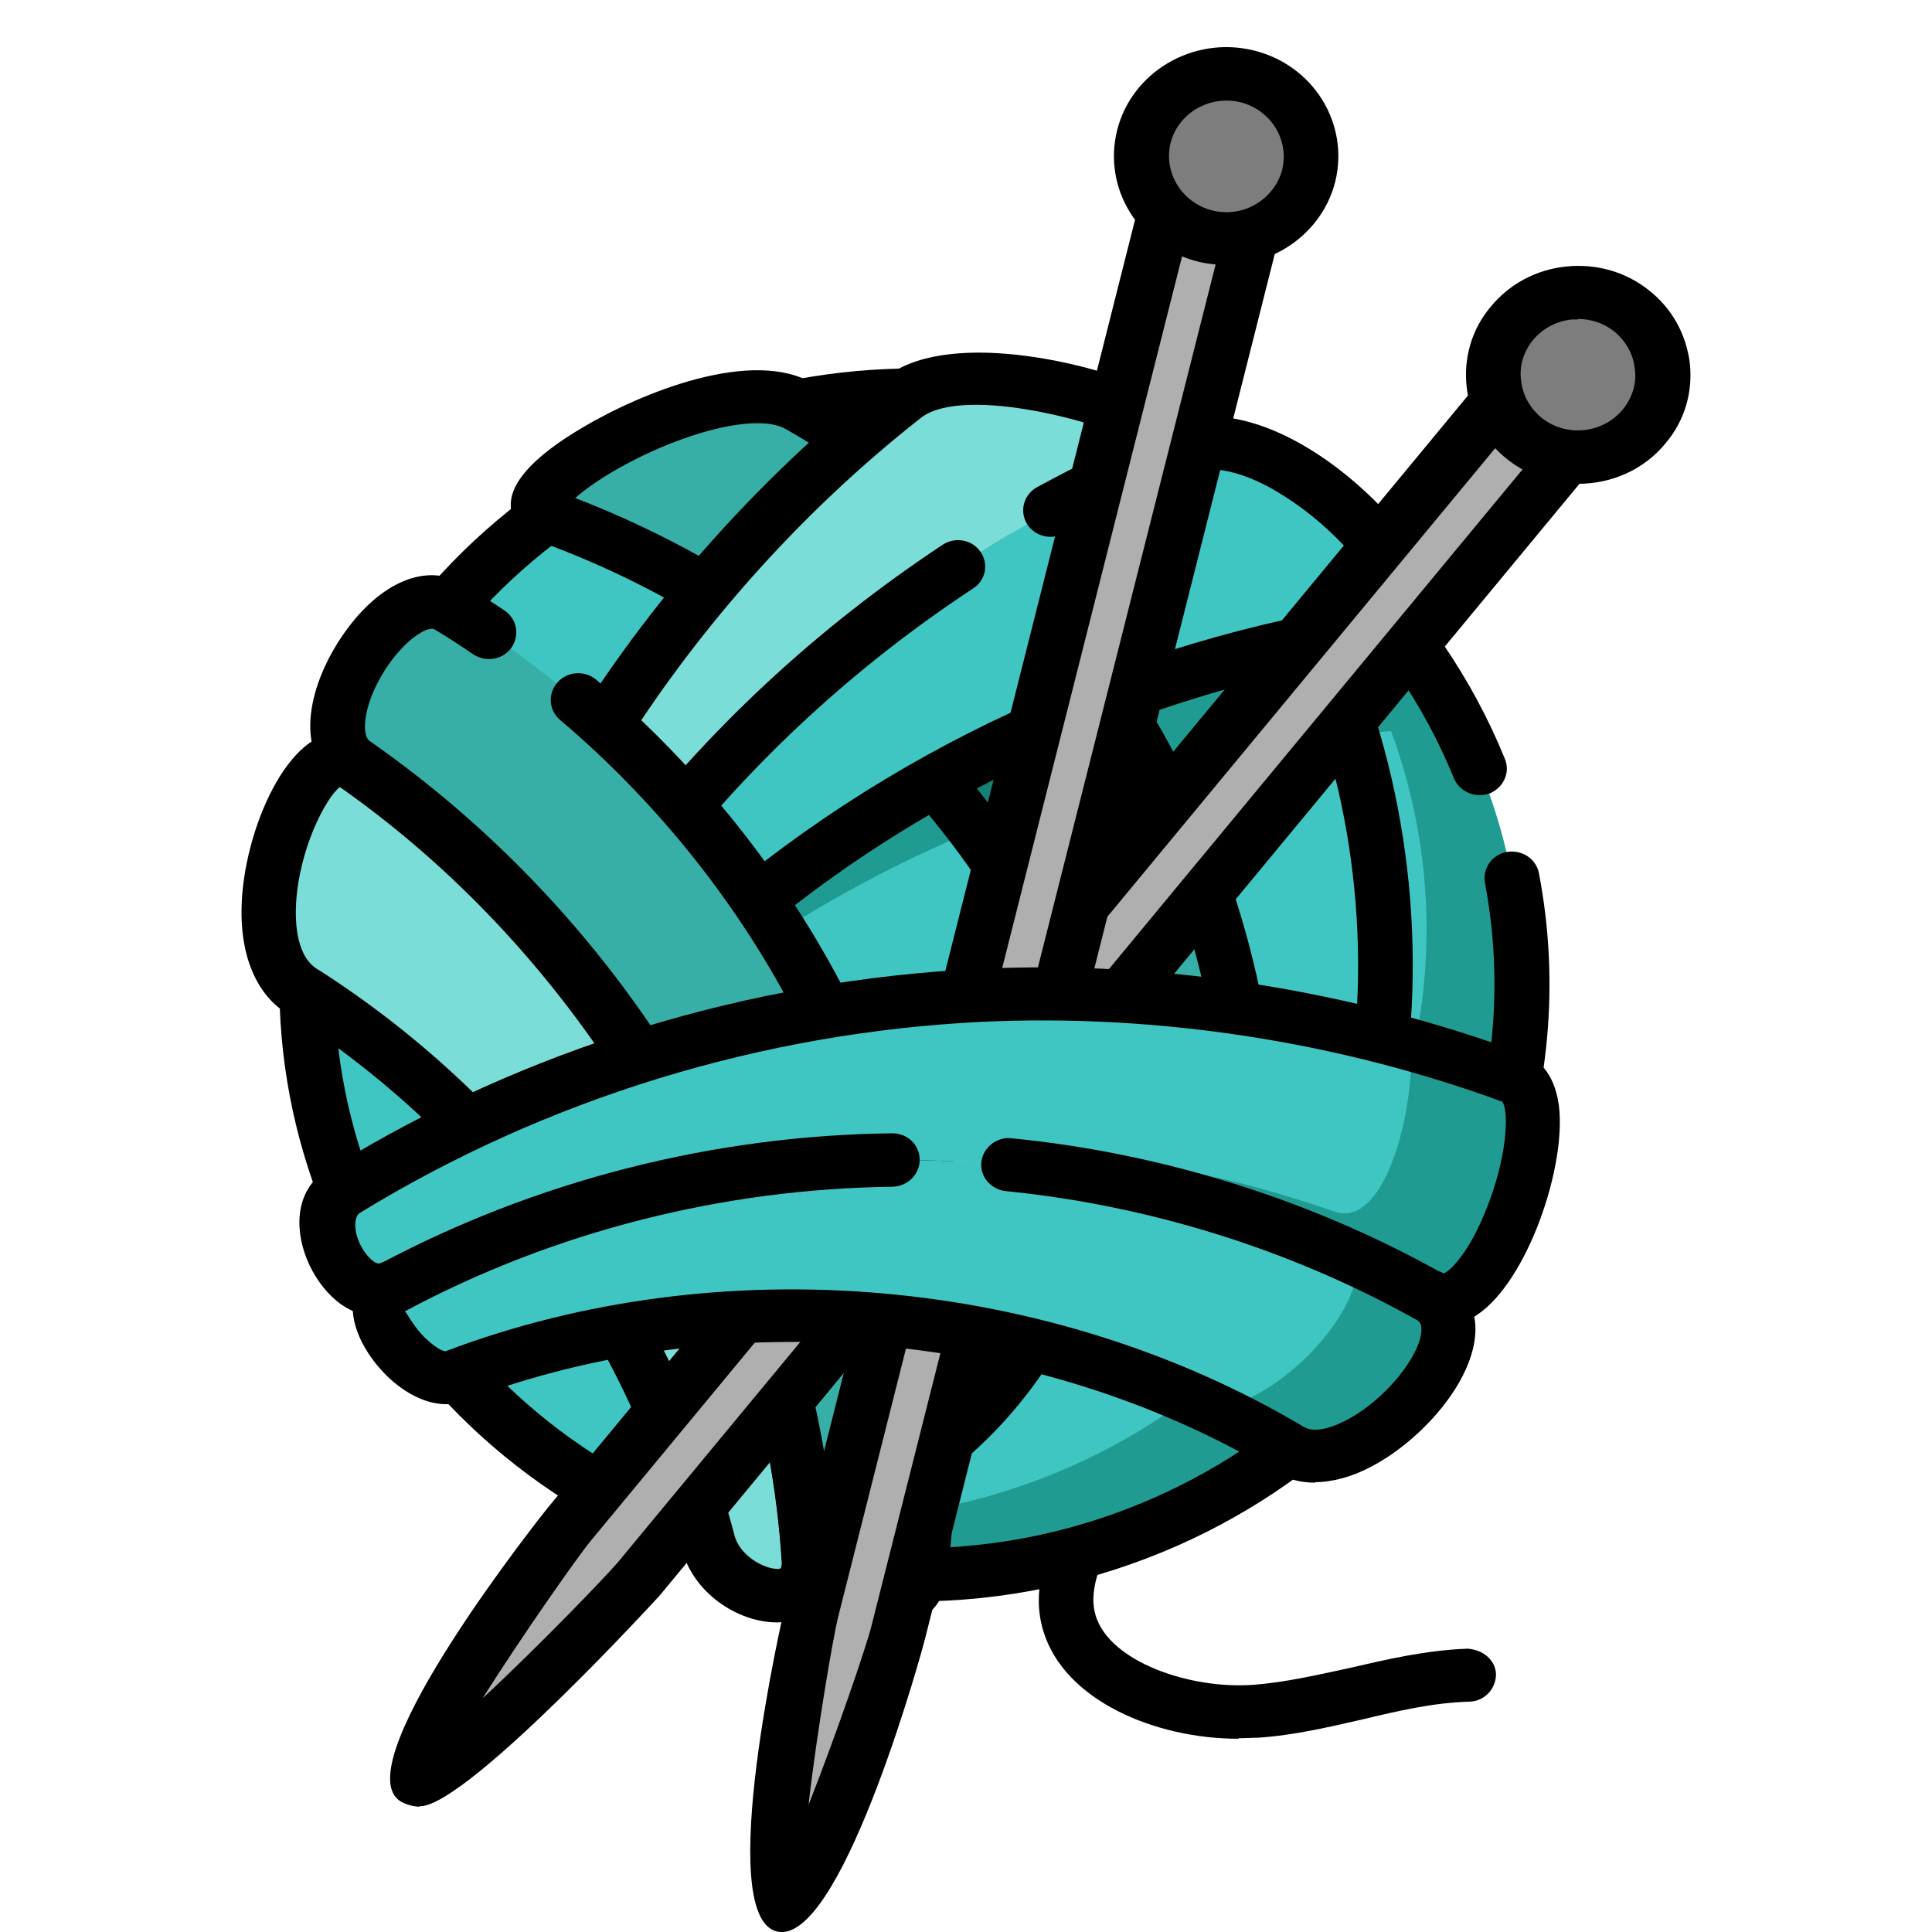
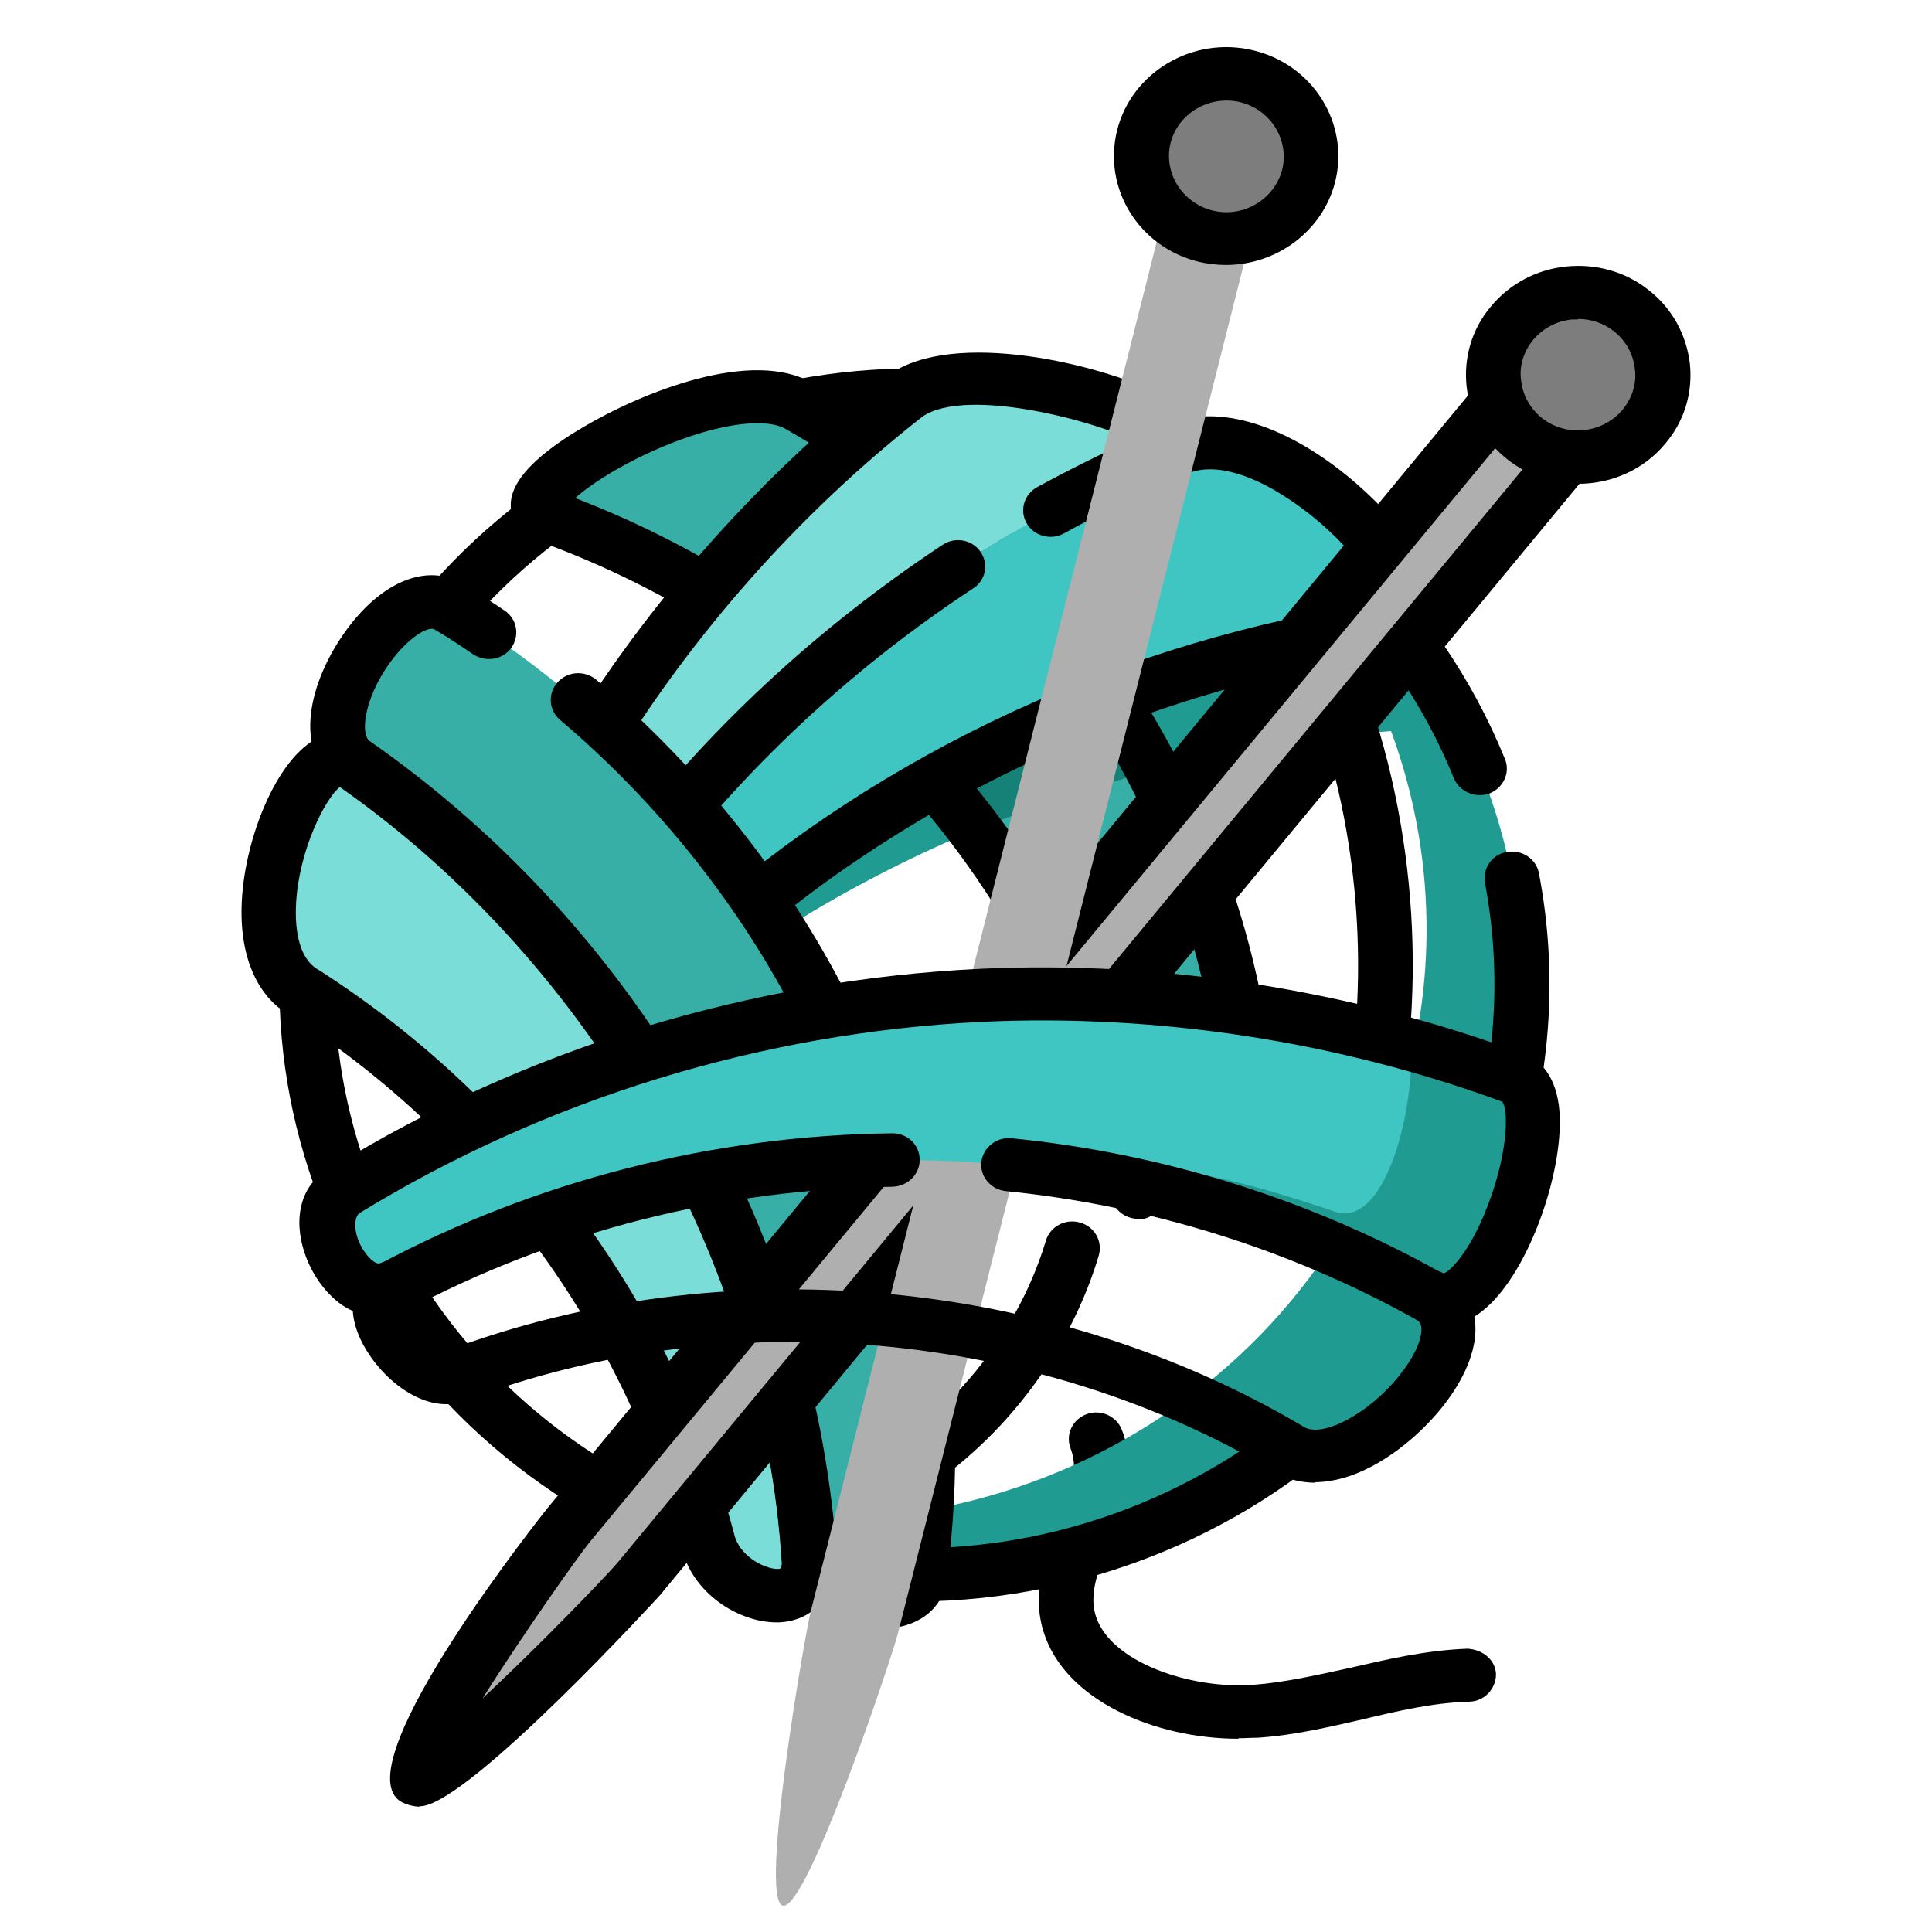
<svg xmlns="http://www.w3.org/2000/svg" width="34" height="34" viewBox="0 0 34 34" fill="none">
  <path d="M21.79 30.599C20.333 30.599 18.729 29.928 18.36 28.701C18.148 28.002 18.406 27.367 18.627 26.811C18.83 26.319 18.996 25.889 18.839 25.486C18.747 25.244 18.876 24.976 19.125 24.886C19.374 24.796 19.651 24.922 19.743 25.164C20.029 25.898 19.761 26.57 19.522 27.152C19.328 27.626 19.162 28.038 19.282 28.432C19.531 29.247 20.942 29.731 22.057 29.65C22.629 29.605 23.164 29.48 23.745 29.355C24.409 29.202 25.091 29.041 25.829 29.014C26.096 29.032 26.317 29.211 26.327 29.462C26.327 29.722 26.124 29.937 25.866 29.946C25.22 29.964 24.612 30.107 23.975 30.259C23.385 30.393 22.786 30.537 22.14 30.581C22.03 30.581 21.919 30.59 21.799 30.59L21.79 30.599Z" fill="black" />
-   <path d="M19.825 7.611C14.292 5.606 8.133 8.337 6.076 13.71C4.011 19.083 6.823 25.065 12.356 27.062C17.889 29.059 24.048 26.337 26.105 20.963C28.161 15.591 25.358 9.608 19.825 7.611Z" fill="#40C6C2" />
  <path d="M22.879 9.316C22.538 9.217 22.197 9.208 21.883 9.334C18.01 10.498 14.46 12.647 11.703 15.539L12.284 17.402C16.019 14.563 20.712 12.96 25.442 12.817C25.544 12.817 25.618 12.781 25.673 12.727C25.009 11.429 24.069 10.256 22.888 9.316" fill="#1F9B92" />
  <path d="M20.728 7.979C24.499 10.657 26.141 15.528 24.426 19.988C22.36 25.361 16.21 28.092 10.677 26.086C10.373 25.979 10.069 25.853 9.783 25.719C10.557 26.265 11.424 26.722 12.365 27.062C17.897 29.068 24.057 26.337 26.113 20.964C28.059 15.886 25.661 10.272 20.728 7.979Z" fill="#1F9B92" />
  <path d="M15.924 26.349C15.767 26.349 15.62 26.278 15.528 26.143C15.38 25.929 15.435 25.642 15.657 25.498C16.966 24.639 17.962 23.305 18.405 21.836C18.478 21.585 18.746 21.442 19.004 21.514C19.262 21.585 19.41 21.845 19.336 22.096C18.838 23.77 17.695 25.293 16.201 26.269C16.118 26.323 16.026 26.349 15.933 26.349H15.924Z" fill="black" />
  <path d="M24.05 20.472C24.05 20.472 23.985 20.472 23.948 20.463C23.69 20.409 23.524 20.158 23.579 19.907C24.169 17.293 23.939 14.472 22.952 11.973C22.473 10.782 21.827 9.645 21.025 8.615C20.868 8.409 20.905 8.114 21.117 7.962C21.329 7.809 21.634 7.845 21.791 8.051C22.648 9.152 23.34 10.352 23.847 11.633C24.907 14.302 25.147 17.311 24.52 20.105C24.474 20.32 24.271 20.472 24.05 20.472Z" fill="black" />
  <path d="M16.101 28.192C14.782 28.192 13.463 27.96 12.191 27.503C9.397 26.491 7.175 24.485 5.93 21.843C4.694 19.211 4.584 16.265 5.626 13.542C7.774 7.936 14.22 5.08 19.992 7.166C22.952 8.241 25.322 10.498 26.483 13.354C26.585 13.596 26.456 13.864 26.216 13.963C25.967 14.053 25.69 13.936 25.589 13.703C24.529 11.088 22.362 9.029 19.66 8.044C14.395 6.136 8.493 8.751 6.529 13.864C4.565 18.987 7.258 24.709 12.523 26.616C15.077 27.539 17.853 27.449 20.333 26.348C22.814 25.246 24.704 23.276 25.654 20.796C26.299 19.112 26.465 17.294 26.133 15.539C26.087 15.288 26.253 15.037 26.52 14.993C26.788 14.948 27.037 15.118 27.083 15.369C27.452 17.294 27.267 19.282 26.557 21.118C25.515 23.831 23.45 25.99 20.73 27.198C19.245 27.852 17.677 28.183 16.091 28.183L16.101 28.192Z" fill="black" />
  <path d="M19.317 11.945C17.97 9.984 16.154 8.336 14.07 7.145C12.724 6.339 8.648 8.686 9.625 9.071C12.05 9.948 14.264 11.39 16.015 13.244C18.053 15.402 19.455 18.115 20.036 20.981L22.018 19.888C21.889 17.067 20.949 14.291 19.326 11.936" fill="#37AFA6" />
  <path d="M18.369 10.707C17.29 11.227 16.248 11.835 15.271 12.507C15.529 12.749 15.778 12.991 16.018 13.251C16.424 13.68 16.811 14.137 17.161 14.612C18.176 14.191 19.218 13.842 20.287 13.564C20.001 13.009 19.679 12.471 19.319 11.952C19.024 11.522 18.701 11.11 18.369 10.707Z" fill="#168277" />
  <path d="M20.029 21.451C19.964 21.451 19.89 21.433 19.826 21.406C19.688 21.344 19.586 21.218 19.558 21.075C18.996 18.272 17.65 15.666 15.658 13.562C13.961 11.771 11.822 10.365 9.452 9.514C9.176 9.407 9.01 9.2 8.991 8.95C8.982 8.789 8.936 8.296 10.264 7.517C11.26 6.926 13.242 6.102 14.321 6.756C16.47 7.974 18.341 9.684 19.715 11.69C21.384 14.126 22.343 16.956 22.482 19.875C22.482 20.054 22.399 20.215 22.242 20.305L20.259 21.397C20.186 21.442 20.103 21.46 20.02 21.46L20.029 21.451ZM10.116 8.762C12.486 9.675 14.644 11.108 16.368 12.935C18.323 15.012 19.697 17.538 20.361 20.269L21.513 19.633C21.338 16.983 20.444 14.421 18.922 12.21C17.622 10.32 15.861 8.708 13.832 7.553C13.565 7.392 13.012 7.418 12.348 7.615C11.38 7.902 10.494 8.43 10.126 8.762H10.116Z" fill="black" />
  <path d="M6.197 13.418C10.854 16.66 13.906 22.015 14.238 27.576C14.118 28.516 12.652 28.023 12.458 27.11C11.425 23.215 8.862 19.713 5.404 17.492C3.855 16.669 5.349 12.791 6.197 13.418Z" fill="#7ADDD8" />
  <path d="M13.666 28.551C12.984 28.551 12.163 28.023 11.988 27.208C10.992 23.447 8.493 20.044 5.137 17.886C4.556 17.581 4.224 16.883 4.252 15.951C4.279 14.832 4.851 13.328 5.626 12.969C5.921 12.835 6.234 12.862 6.483 13.041C11.296 16.399 14.376 21.817 14.717 27.548C14.644 28.166 14.247 28.524 13.712 28.551C13.694 28.551 13.675 28.551 13.666 28.551ZM5.985 13.847C5.727 14.044 5.266 14.948 5.211 15.889C5.192 16.238 5.211 16.865 5.626 17.08C9.213 19.381 11.859 22.99 12.919 26.993C13.002 27.369 13.427 27.602 13.675 27.611C13.74 27.611 13.749 27.611 13.758 27.512C13.436 22.256 10.457 16.99 5.976 13.847H5.985Z" fill="black" />
  <path d="M20.647 7.944C16.931 9.511 13.648 12.046 11.242 15.207L12.035 16.998C15.419 13.774 19.9 11.669 24.584 11.025C25.829 10.819 22.51 6.995 20.647 7.944Z" fill="#40C6C2" />
  <path d="M15.935 6.96C13.593 8.796 11.61 11.062 10.126 13.605L11.232 15.217C13.639 12.047 16.921 9.521 20.637 7.954C21.495 7.56 17.235 6.047 15.935 6.969" fill="#7ADDD8" />
  <path d="M12.027 17.475C12.027 17.475 11.963 17.475 11.935 17.475C11.778 17.448 11.649 17.34 11.585 17.197L10.792 15.406C10.727 15.254 10.745 15.075 10.847 14.94C12.424 12.863 14.36 11.063 16.592 9.585C16.813 9.442 17.108 9.496 17.256 9.711C17.403 9.926 17.348 10.212 17.126 10.355C15.061 11.716 13.263 13.373 11.778 15.272L12.193 16.203C15.513 13.239 19.791 11.251 24.337 10.588C24.199 10.203 23.553 9.316 22.548 8.699C22.152 8.448 21.396 8.081 20.852 8.358C20.105 8.672 19.404 9.012 18.722 9.388C18.491 9.514 18.196 9.433 18.067 9.209C17.938 8.985 18.021 8.699 18.251 8.573C18.961 8.188 19.69 7.83 20.437 7.517C21.248 7.105 22.392 7.364 23.553 8.251C24.374 8.878 25.508 10.105 25.296 10.929C25.222 11.224 24.974 11.43 24.651 11.484C19.994 12.129 15.633 14.206 12.359 17.331C12.267 17.421 12.147 17.466 12.018 17.466L12.027 17.475Z" fill="black" />
  <path d="M11.241 15.682C11.084 15.682 10.936 15.61 10.844 15.476L9.737 13.864C9.636 13.72 9.627 13.524 9.719 13.371C11.222 10.801 13.269 8.455 15.648 6.592C16.791 5.786 19.373 6.404 20.489 6.968C20.849 7.148 21.255 7.407 21.245 7.819C21.245 7.927 21.199 8.204 20.858 8.365C20.618 8.473 20.332 8.374 20.212 8.142C20.166 8.052 20.157 7.953 20.176 7.864C19.466 7.443 17.013 6.78 16.229 7.336C14.044 9.046 12.135 11.213 10.706 13.586L11.646 14.956C11.794 15.171 11.738 15.458 11.517 15.601C11.434 15.655 11.342 15.682 11.25 15.682H11.241Z" fill="black" />
  <path d="M7.894 10.684C10.679 12.394 12.984 14.857 14.45 17.722C16.018 20.794 16.617 24.322 16.165 27.725C16.073 28.62 14.266 28.11 14.247 27.564C13.915 22.003 10.863 16.657 6.206 13.406C5.284 12.725 6.935 10.102 7.894 10.675" fill="#37AFA6" />
  <path d="M15.464 28.673C15.464 28.673 15.418 28.673 15.4 28.673C14.727 28.646 13.786 28.252 13.768 27.572C13.445 22.216 10.439 16.924 5.93 13.781C5.146 13.199 5.45 11.999 6.059 11.139C6.695 10.235 7.516 9.894 8.152 10.279C8.401 10.432 8.641 10.584 8.881 10.745C9.102 10.897 9.148 11.184 9 11.399C8.844 11.614 8.549 11.659 8.327 11.515C8.106 11.363 7.875 11.211 7.645 11.076C7.544 11.014 7.184 11.211 6.852 11.676C6.4 12.312 6.345 12.921 6.502 13.038C11.306 16.387 14.386 21.805 14.736 27.536C14.764 27.545 15.04 27.706 15.372 27.733C15.584 27.759 15.676 27.706 15.695 27.697C16.137 24.348 15.547 20.891 14.035 17.927C13.03 15.957 11.591 14.139 9.858 12.671C9.655 12.5 9.637 12.205 9.812 12.008C9.987 11.811 10.291 11.793 10.494 11.963C12.32 13.512 13.841 15.428 14.902 17.506C16.497 20.64 17.124 24.285 16.663 27.768C16.608 28.315 16.147 28.664 15.492 28.664L15.464 28.673Z" fill="black" />
  <path d="M27.063 6.247L28.29 7.206L11.249 27.802C10.973 28.134 7.662 31.59 7.321 31.322C6.98 31.053 9.746 27.175 10.014 26.844L27.054 6.247H27.063Z" fill="#AFAFAF" />
  <path d="M7.395 31.795C7.275 31.795 7.109 31.751 7.017 31.679C6.104 30.963 9.599 26.584 9.636 26.539L26.676 5.942C26.842 5.745 27.146 5.709 27.349 5.871L28.576 6.829C28.677 6.909 28.741 7.017 28.751 7.142C28.76 7.268 28.723 7.393 28.649 7.483L11.609 28.079C11.609 28.079 8.308 31.688 7.423 31.786C7.404 31.786 7.395 31.786 7.376 31.786L7.395 31.795ZM27.137 6.892L10.392 27.121C10.17 27.39 9.193 28.778 8.492 29.888C9.46 28.992 10.641 27.765 10.871 27.497L27.616 7.268L27.137 6.892Z" fill="black" />
  <path d="M20.757 2.703L22.288 3.07L15.805 28.735C15.704 29.147 14.201 33.634 13.777 33.535C13.352 33.437 14.164 28.78 14.265 28.368L20.748 2.703H20.757Z" fill="#AFAFAF" />
-   <path d="M13.758 34.001C13.758 34.001 13.703 34.001 13.675 33.992C12.541 33.723 13.805 28.314 13.814 28.261L20.296 2.596C20.324 2.479 20.407 2.372 20.517 2.309C20.628 2.246 20.757 2.228 20.877 2.255L22.408 2.622C22.666 2.685 22.823 2.936 22.758 3.186L16.276 28.851C16.267 28.905 14.883 34.001 13.758 34.001ZM21.117 3.267L14.745 28.475C14.662 28.816 14.376 30.472 14.229 31.762C14.708 30.553 15.252 28.959 15.335 28.619L21.707 3.41L21.108 3.267H21.117Z" fill="black" />
  <path d="M21.577 4.197C22.402 4.197 23.071 3.548 23.071 2.747C23.071 1.945 22.402 1.296 21.577 1.296C20.752 1.296 20.084 1.945 20.084 2.747C20.084 3.548 20.752 4.197 21.577 4.197Z" fill="#7D7D7D" />
  <path d="M21.578 4.663C21.421 4.663 21.264 4.645 21.108 4.61C20.047 4.359 19.402 3.32 19.66 2.29C19.918 1.269 20.988 0.633 22.048 0.884C23.108 1.135 23.754 2.174 23.496 3.204C23.274 4.072 22.463 4.663 21.578 4.663ZM20.6 2.514C20.471 3.042 20.803 3.571 21.338 3.705C21.882 3.839 22.426 3.508 22.564 2.989C22.694 2.46 22.362 1.932 21.827 1.798C21.283 1.672 20.739 1.986 20.6 2.514Z" fill="black" />
  <path d="M27.775 8.048C28.6 8.048 29.268 7.399 29.268 6.598C29.268 5.797 28.6 5.147 27.775 5.147C26.95 5.147 26.281 5.797 26.281 6.598C26.281 7.399 26.95 8.048 27.775 8.048Z" fill="#7D7D7D" />
  <path d="M27.774 8.514C27.341 8.514 26.907 8.38 26.539 8.093C26.124 7.771 25.866 7.314 25.81 6.804C25.755 6.293 25.902 5.792 26.234 5.398C26.566 4.995 27.037 4.744 27.562 4.69C28.088 4.637 28.604 4.78 29.01 5.102C29.425 5.425 29.674 5.881 29.738 6.392C29.794 6.902 29.646 7.404 29.314 7.798C28.927 8.272 28.355 8.514 27.774 8.514ZM27.774 5.622C27.774 5.622 27.701 5.622 27.664 5.622C27.396 5.649 27.157 5.774 26.981 5.98C26.815 6.186 26.732 6.437 26.769 6.696C26.797 6.956 26.926 7.189 27.138 7.359C27.571 7.699 28.208 7.628 28.558 7.207C28.724 7.001 28.807 6.75 28.77 6.49C28.742 6.231 28.613 5.998 28.401 5.828C28.217 5.684 27.996 5.613 27.765 5.613L27.774 5.622Z" fill="black" />
  <path d="M6.907 22.656C9.894 21.062 13.334 20.283 16.736 20.435C19.696 20.569 22.61 21.402 25.173 22.826C26.262 23.39 27.599 19.325 26.649 18.985C23.67 17.874 20.452 17.372 17.262 17.516C13.306 17.704 9.415 18.904 6.067 20.954C5.311 21.286 6.067 23.023 6.907 22.647" fill="#40C6C2" />
  <path d="M26.648 18.984C26.057 18.76 25.449 18.563 24.84 18.393C24.868 19.745 24.333 21.581 23.512 21.33C20.543 20.319 19.852 20.533 18.422 20.677C17.823 20.757 18.45 20.542 17.86 20.677C19.28 20.417 17.731 20.614 19.169 20.677C22.129 20.802 22.599 21.393 25.163 22.826C26.251 23.39 27.588 19.325 26.638 18.984" fill="#1F9B92" />
  <path d="M25.386 23.346C25.238 23.346 25.091 23.31 24.952 23.238C24.722 23.122 24.63 22.835 24.75 22.603C24.879 22.37 25.164 22.289 25.404 22.406L25.183 22.817L25.413 22.406C25.487 22.388 25.81 22.11 26.114 21.385C26.538 20.382 26.557 19.54 26.437 19.388C23.56 18.331 20.379 17.839 17.29 17.982C13.408 18.17 9.618 19.334 6.326 21.349C6.215 21.43 6.215 21.752 6.427 22.047C6.446 22.074 6.603 22.28 6.704 22.227C6.944 22.119 7.23 22.227 7.34 22.459C7.451 22.692 7.34 22.97 7.1 23.077C6.75 23.229 6.354 23.194 6.012 22.961C5.542 22.63 5.219 21.958 5.275 21.385C5.312 20.991 5.524 20.686 5.865 20.534C9.24 18.457 13.186 17.247 17.234 17.05C20.453 16.898 23.772 17.418 26.815 18.546C27.055 18.636 27.35 18.859 27.433 19.45C27.571 20.525 26.88 22.549 25.994 23.14C25.801 23.274 25.589 23.337 25.386 23.337V23.346Z" fill="black" />
-   <path d="M6.907 22.656C9.894 21.062 13.334 20.283 16.736 20.435C19.696 20.569 22.61 21.402 25.173 22.826C26.418 23.542 23.855 26.229 22.702 25.503C18.378 22.933 12.79 22.414 8.059 24.196C7.386 24.491 6.233 22.996 6.907 22.656Z" fill="#40C6C2" />
  <path d="M25.174 22.815C24.75 22.582 24.325 22.359 23.883 22.162C23.984 23.111 22.518 24.642 21.384 24.795C21.836 25.009 22.278 25.242 22.702 25.502C23.855 26.227 26.419 23.541 25.174 22.824" fill="#1F9B92" />
  <path d="M23.153 26.093C22.885 26.093 22.645 26.031 22.433 25.896C18.229 23.398 12.788 22.914 8.224 24.634C7.56 24.929 6.739 24.338 6.37 23.622C6.011 22.905 6.306 22.431 6.666 22.243C6.896 22.126 7.191 22.207 7.32 22.44C7.44 22.664 7.357 22.95 7.117 23.076C7.154 23.076 7.237 23.299 7.468 23.532C7.661 23.72 7.818 23.801 7.855 23.774C12.696 21.947 18.478 22.458 22.941 25.108C23.097 25.207 23.365 25.162 23.678 25.001C24.407 24.625 25.006 23.828 25.015 23.407C25.015 23.299 24.988 23.255 24.914 23.219C22.719 21.992 20.22 21.213 17.703 20.962C17.436 20.935 17.242 20.703 17.27 20.452C17.297 20.192 17.546 20.004 17.795 20.031C20.451 20.291 23.079 21.114 25.393 22.413C25.781 22.637 25.974 22.995 25.965 23.425C25.938 24.329 24.988 25.368 24.121 25.816C23.78 25.995 23.439 26.084 23.134 26.084L23.153 26.093Z" fill="black" />
  <path d="M6.909 23.123C6.743 23.123 6.577 23.034 6.484 22.882C6.355 22.658 6.438 22.371 6.678 22.246C9.435 20.777 12.552 19.98 15.705 19.944C15.973 19.944 16.185 20.15 16.185 20.41C16.185 20.67 15.973 20.876 15.705 20.885C12.718 20.921 9.749 21.673 7.139 23.07C7.065 23.105 6.982 23.123 6.909 23.123Z" fill="black" />
</svg>